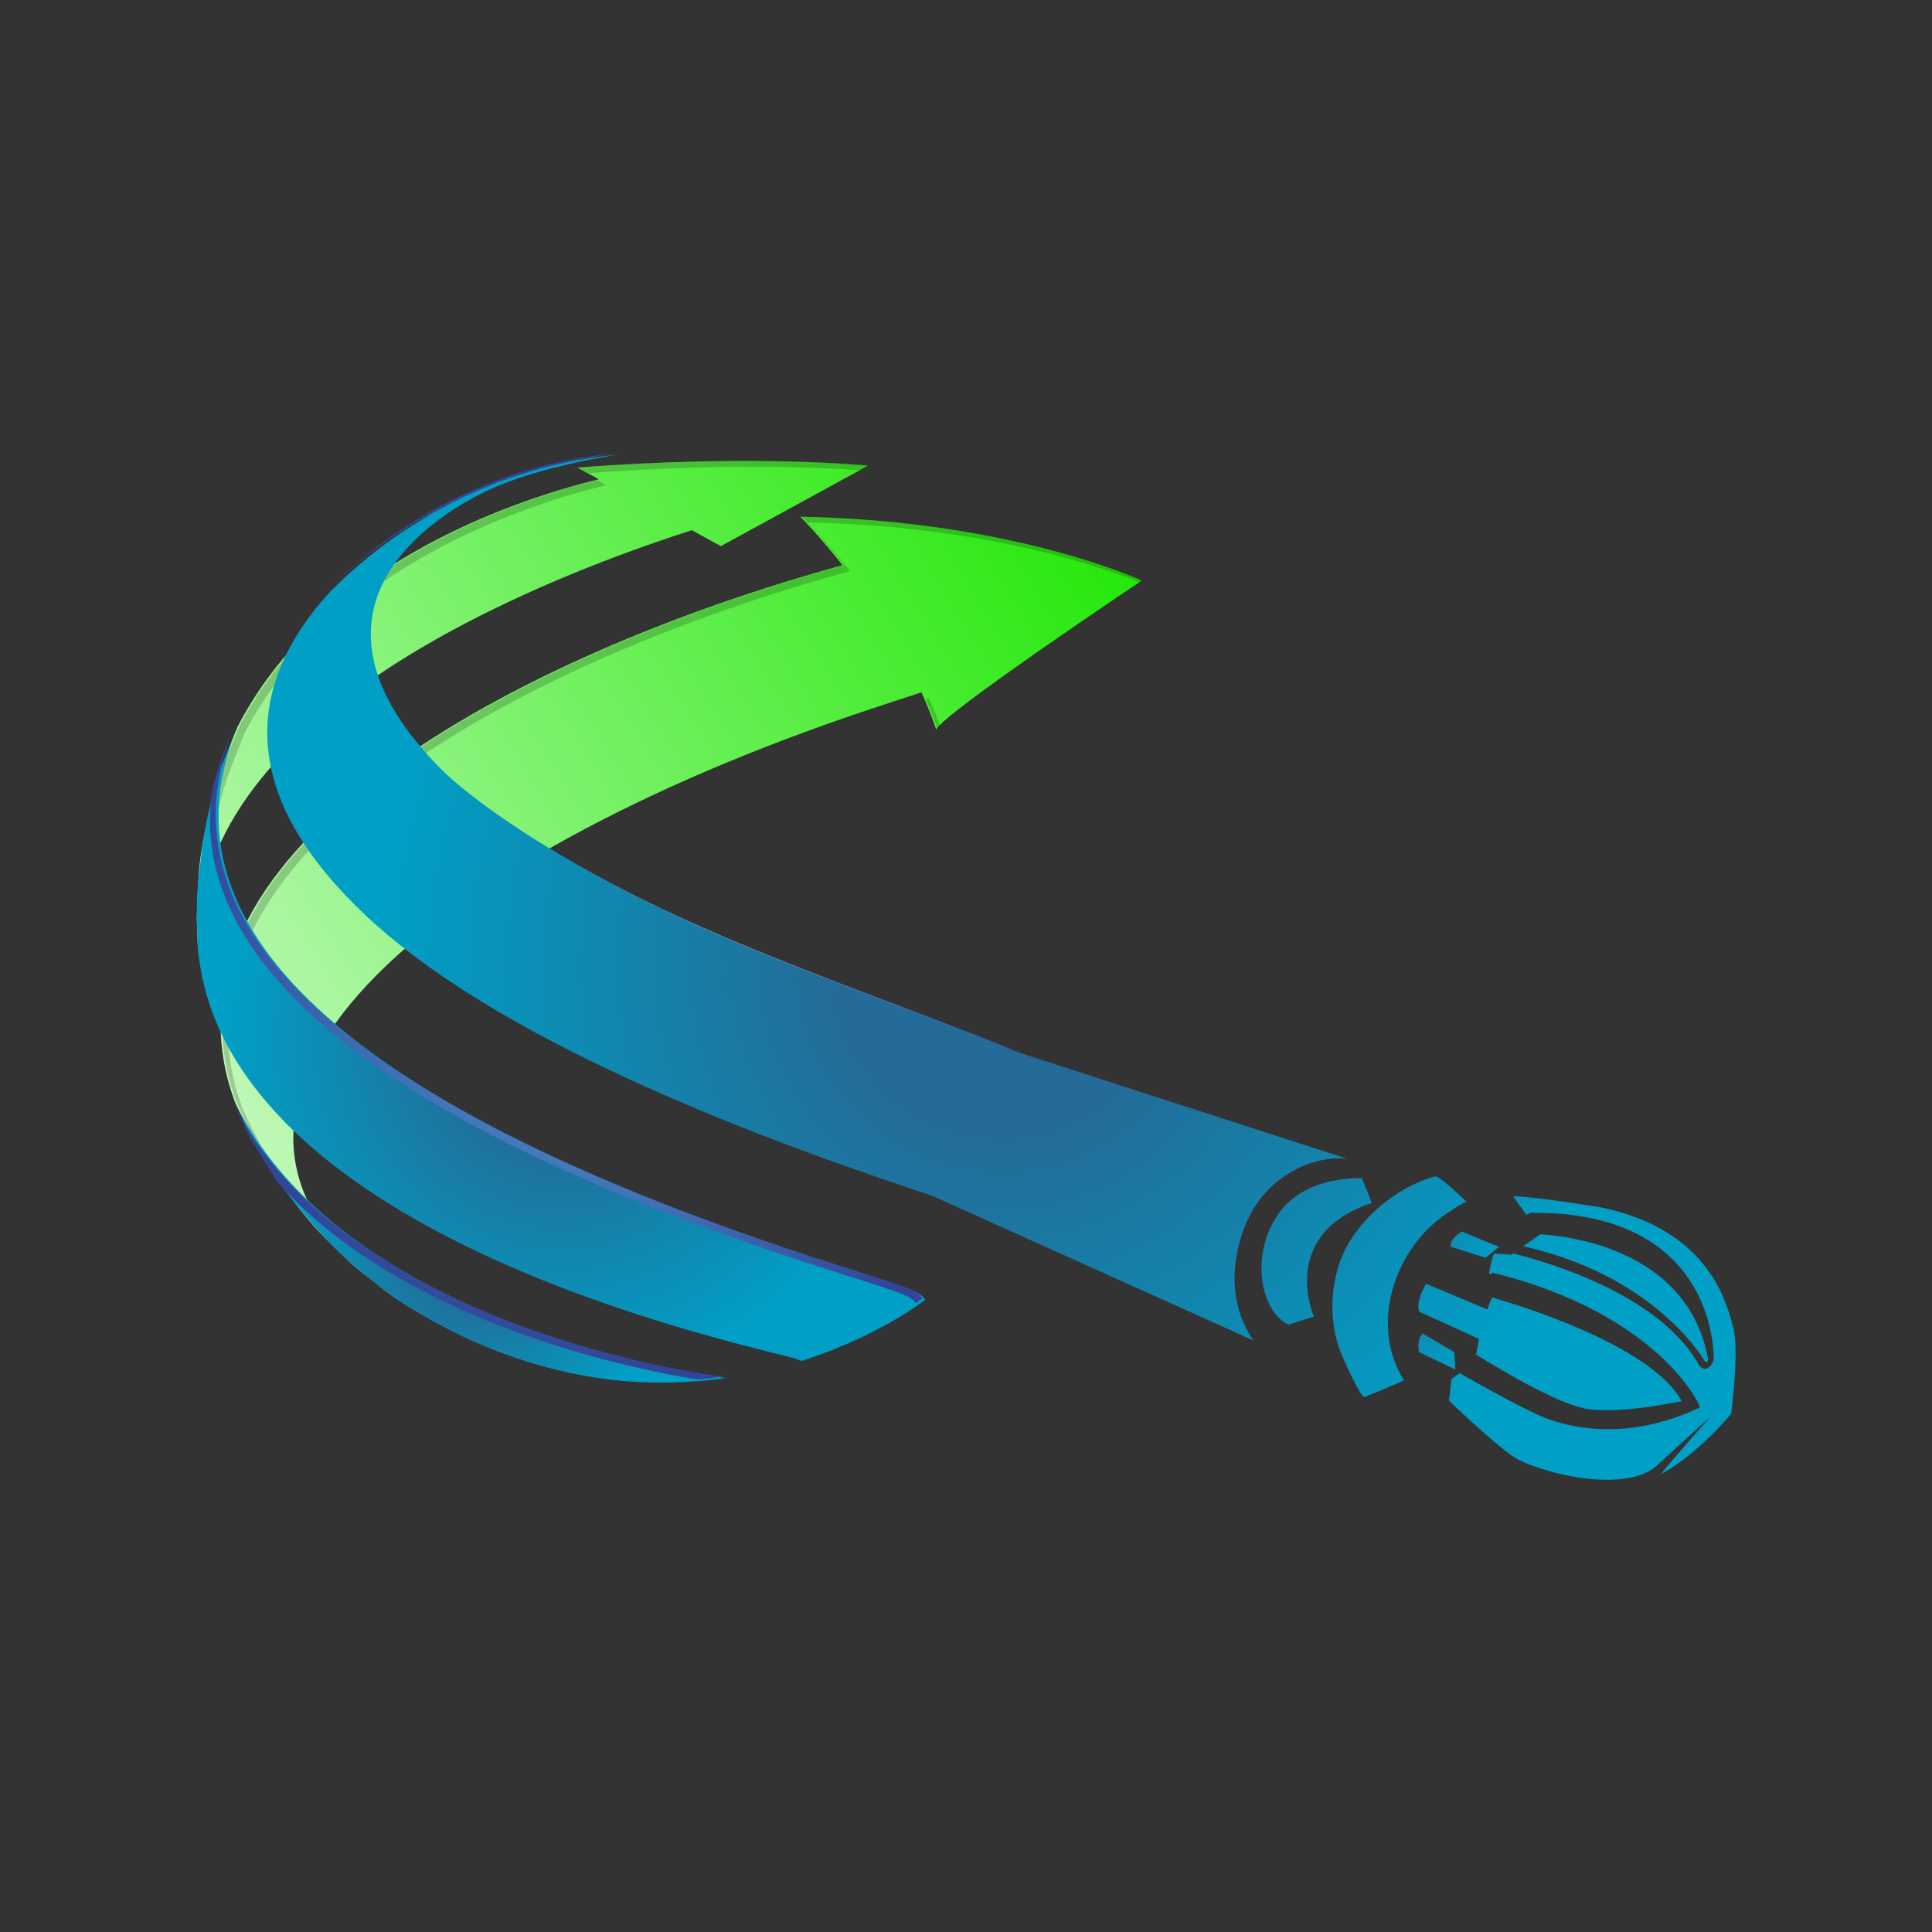
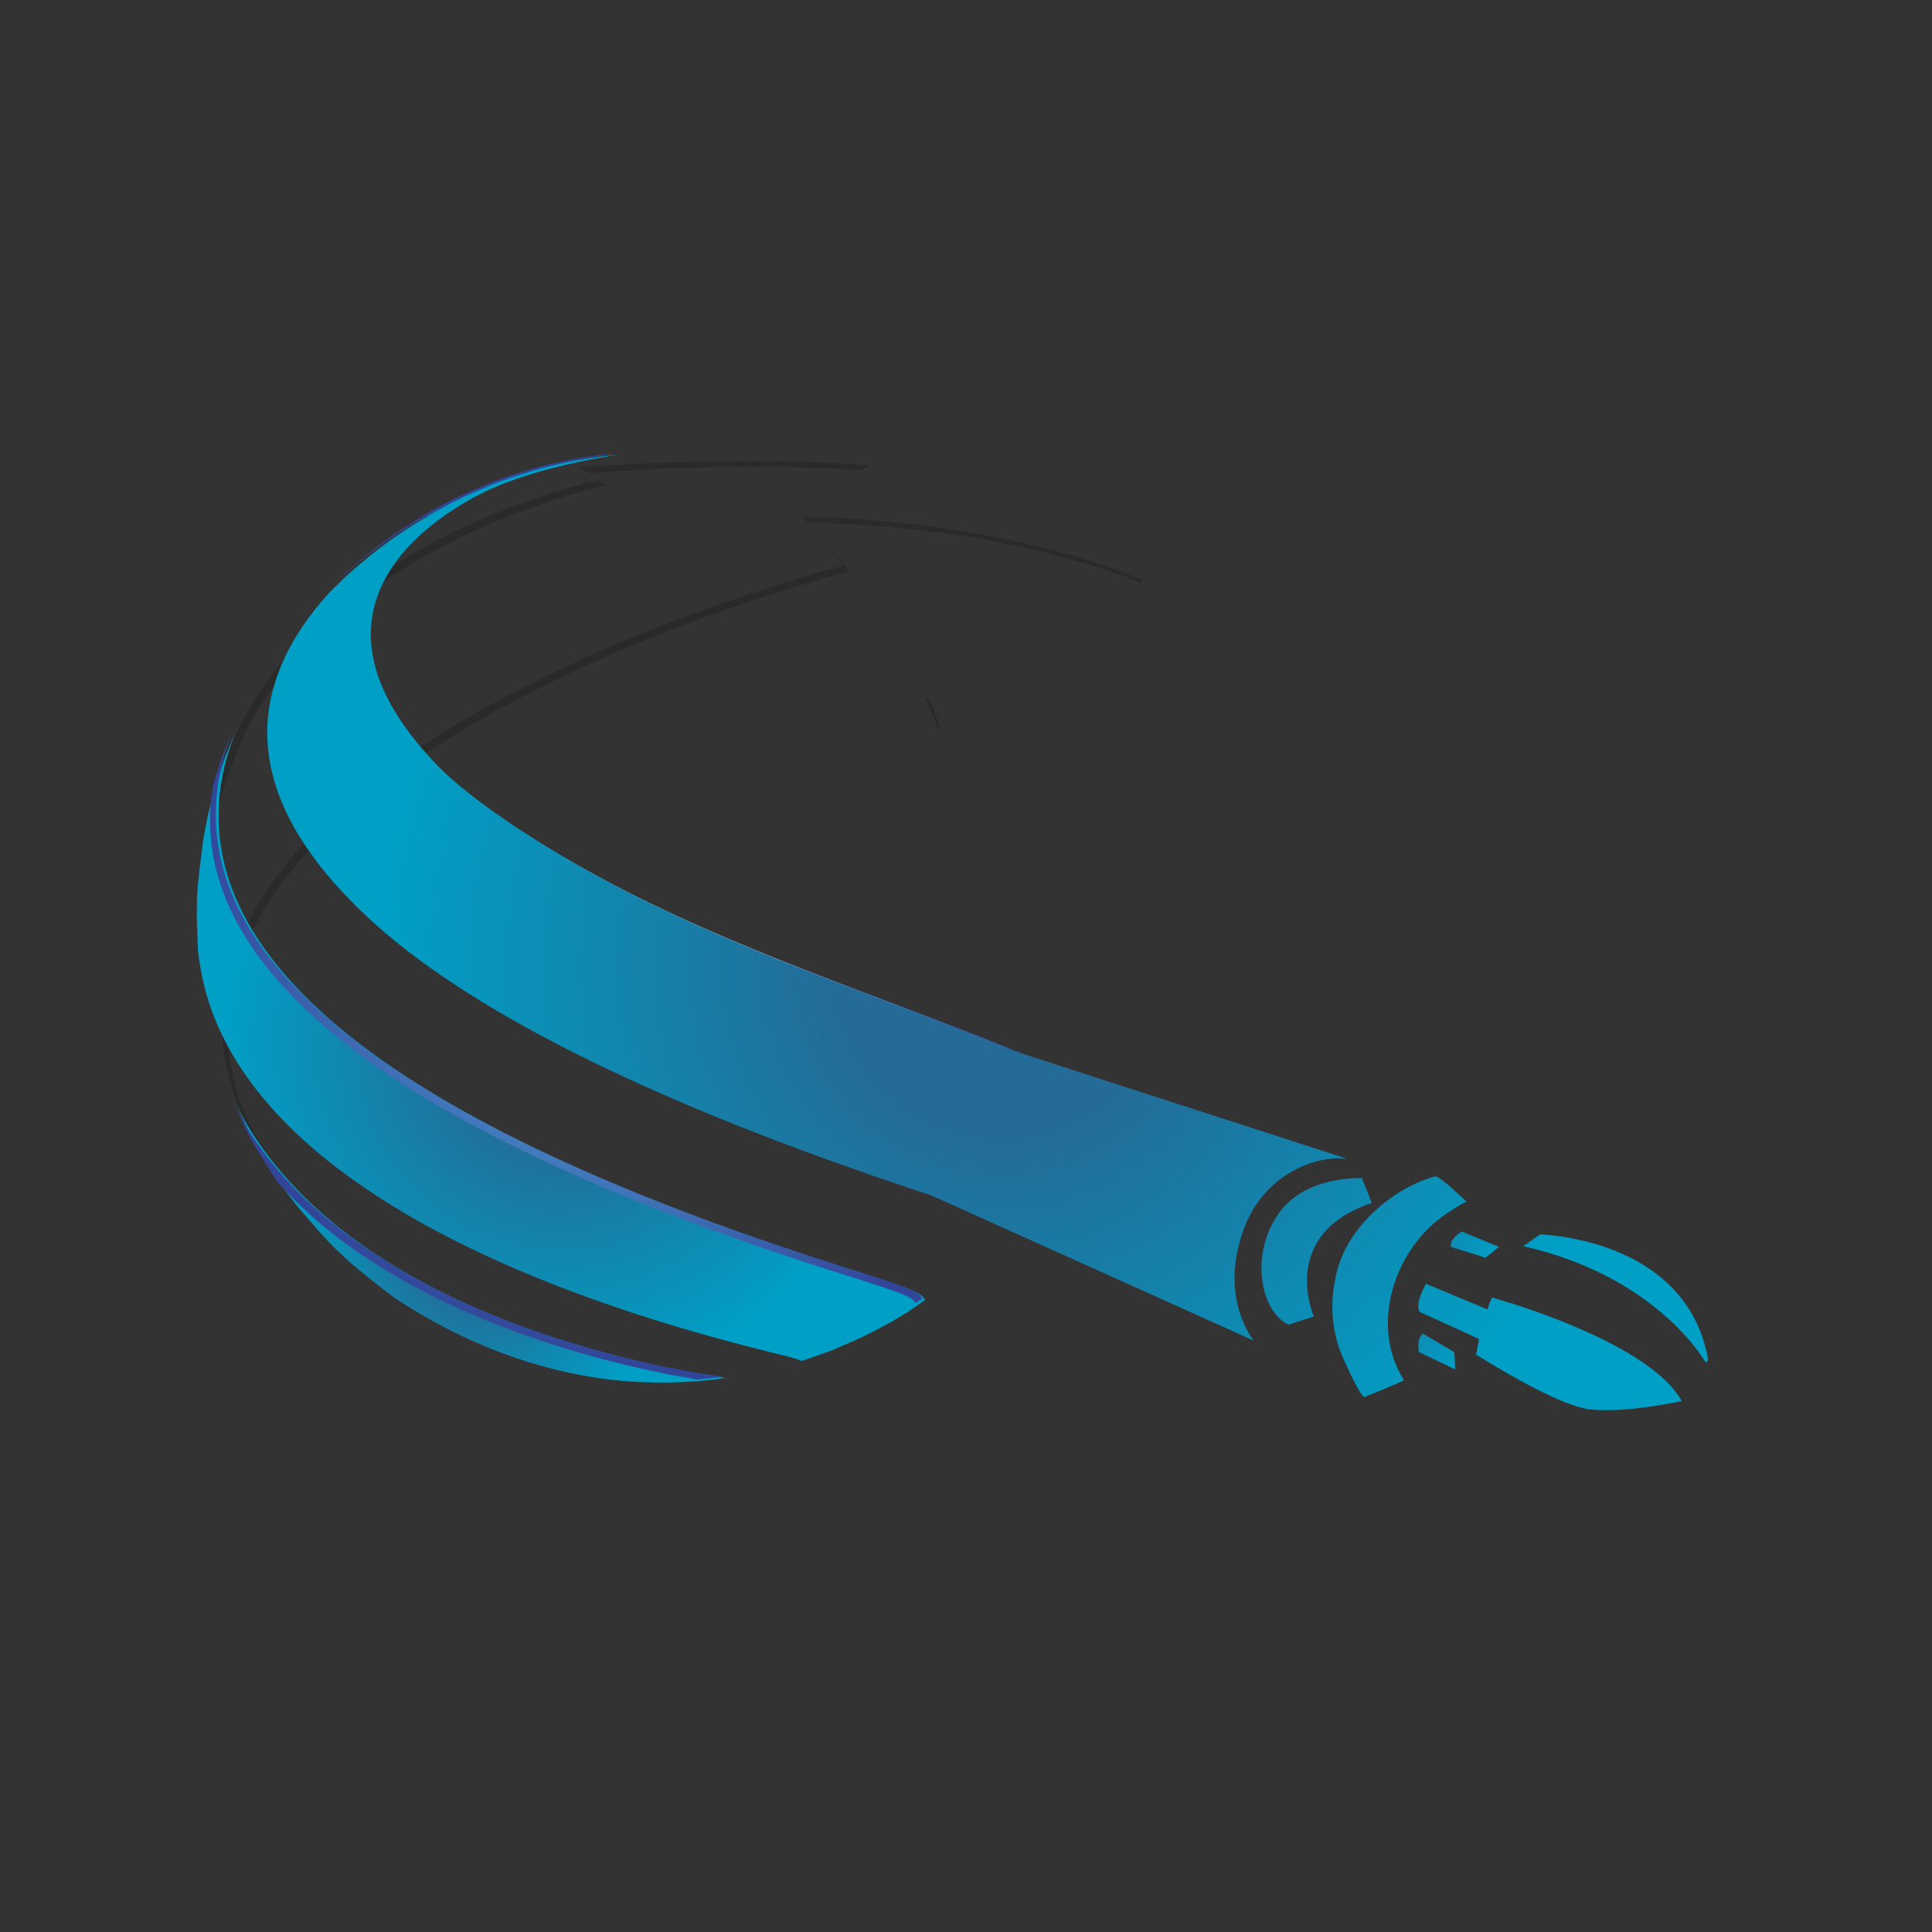
<svg xmlns="http://www.w3.org/2000/svg" xmlns:ns1="http://www.serif.com/" width="100%" height="100%" viewBox="0 0 256 256" version="1.1" xml:space="preserve" style="fill-rule:evenodd;clip-rule:evenodd;stroke-linejoin:round;stroke-miterlimit:2;">
  <rect x="0" y="0" width="256" height="256" fill="#333333" stroke="none" />
  <g transform="matrix(0.663,0,0,0.663,20.206,-176.79)">
    <g id="Layer-1" ns1:id="Layer 1">
      <g>
        <g id="g7391">
-           <path id="path5267" d="M107.786,372.614L113.598,375.8L143.02,359.72C143.02,359.72 120.268,357.365 84.966,360.108L89.214,362.437C69.461,367.246 33.085,380.76 17.033,411.849C16.018,414.142 14.848,417.277 13.937,419.617C12.184,424.754 12.144,424.938 10.136,434.505C9.248,439.948 9.241,440.14 8.849,450.18L9.081,456.647C7.595,411.182 72.734,383.897 107.786,372.614L107.786,372.614ZM44.408,522.987C45.634,523.993 46.915,524.997 48.29,525.991C47.111,525.097 45.764,524.054 44.408,522.987ZM129.493,369.924C129.493,369.924 133.136,373.563 137.906,379.606C137.099,379.836 136.26,380.074 135.365,380.328C69.12,399.032 -1.748,438.205 16.546,487.082C17.698,489.634 19.418,492.94 20.698,495.433C23.475,500.309 23.802,500.746 29.186,508.016C32.962,512.643 33.601,513.261 39.729,519.171C41.101,520.343 42.758,521.685 44.407,522.987C-2.593,484.347 58.747,436.067 145.932,407.564C148.74,406.645 151.313,405.802 153.679,405.017C154.776,407.45 155.787,409.95 156.659,412.504C157.155,409.804 197.745,382.674 197.745,382.674C197.745,382.674 172.051,370.692 129.493,369.924Z" style="fill:url(#_Linear1);fill-rule:nonzero;" />
          <path id="path5269" d="M18.506,413.01C34.554,381.928 70.928,368.412 90.679,363.599L88.879,362.612C68.984,367.554 33.226,381.105 17.346,411.857C16.33,414.153 15.178,417.288 14.257,419.629C12.506,424.76 12.466,424.945 10.458,434.517C9.562,439.959 9.553,440.152 9.17,450.192L9.411,456.659C9.267,452.503 9.698,448.499 10.603,444.643C10.794,440.744 10.978,439.504 11.618,435.668C13.619,426.096 13.657,425.913 15.41,420.78C16.324,418.445 17.483,415.304 18.506,413.01L18.506,413.01ZM129.813,369.931C129.813,369.931 133.46,373.572 138.229,379.619C137.421,379.848 136.581,380.087 135.685,380.341C69.431,399.04 -1.428,438.218 16.866,487.094C18.018,489.647 19.738,492.953 21.018,495.441C23.795,500.317 24.122,500.757 29.497,508.025C32.193,511.326 33.298,512.596 35.922,515.189C34.057,513.289 32.914,511.953 30.65,509.177C25.274,501.909 24.946,501.472 22.17,496.596C20.89,494.104 19.163,490.796 18.018,488.246C-0.285,439.368 70.592,400.189 136.836,381.491C137.733,381.236 138.574,381 139.381,380.767C134.604,374.723 130.965,371.083 130.965,371.083C167.068,371.735 191.017,380.457 197.459,383.091C197.842,382.834 198.058,382.687 198.058,382.687C198.058,382.687 172.364,370.704 129.813,369.932L129.813,369.931ZM141.661,360.644L143.333,359.728C143.333,359.728 120.582,357.377 85.28,360.121L87.271,361.209C114.847,359.115 134.621,360.132 141.661,360.644L141.661,360.644ZM48.602,526.002C47.426,525.114 46.09,524.08 44.745,523.014C45.962,524.019 47.234,525.017 48.602,526.002ZM154.573,406.373C155.437,408.385 156.261,410.43 156.973,412.517C157.005,412.365 157.173,412.125 157.445,411.826C156.732,409.913 155.981,408.021 155.149,406.182C154.956,406.246 154.755,406.31 154.573,406.373L154.573,406.373ZM42.913,521.56C43.522,522.044 44.138,522.532 44.745,523.015C43.354,521.879 42.074,520.732 40.874,519.577C41.53,520.239 42.21,520.9 42.913,521.56Z" style="fill-opacity:0.18;fill-rule:nonzero;" />
          <path id="path5278" d="M13.94,419.616C11.179,428.753 11.076,429.108 10.139,434.504C8.916,444.199 8.868,444.579 8.851,450.179L9.083,456.646C10.043,464.069 12.604,483.793 42.45,504.084C62.066,517.423 89.503,528.508 124.014,537.027C128.526,538.142 128.526,538.142 129.662,538.631C129.637,538.656 129.597,538.687 129.574,538.71C131.413,538.088 133.862,537.242 135.678,536.559C141.365,534.135 142.549,533.634 147.613,530.857C149.973,529.516 152.245,528.04 154.429,526.436C153.421,525.028 153.181,524.693 140.334,520.66C41.196,489.538 -0.291,452.928 17.036,411.849C16.09,414.173 14.724,417.232 13.94,419.616" style="fill:url(#_Radial2);fill-rule:nonzero;" />
          <path id="path5287" d="M20.7,495.433C25.531,503.321 25.715,503.628 29.188,508.016C34.883,514.626 35.346,515.164 39.73,519.171C42.242,521.279 45.651,524.036 48.29,525.992C62.097,535.115 76.72,540.639 91.752,542.42C92.48,542.491 93.449,542.593 94.168,542.652C96.992,542.852 97.104,542.861 98.448,542.904C100.719,542.959 100.719,542.959 102.495,542.959C104.888,542.915 104.888,542.915 106.527,542.84C109.248,542.671 109.248,542.671 110.735,542.532C111.927,542.4 113.517,542.216 114.711,542.06C114.014,542.086 39.138,532.957 16.548,487.082C17.771,489.601 19.292,493.013 20.7,495.433" style="fill:url(#_Radial3);fill-rule:nonzero;" />
          <path id="path5296" d="M54.241,370.075C59.304,367.295 60.488,366.795 66.177,364.371C67,364.052 67.648,363.808 68.24,363.591C79.352,358.922 93.751,357.107 92.272,357.248C89.304,357.576 89.183,357.588 87.671,357.813C84.312,358.352 84.184,358.378 82.36,358.753C78.384,359.648 78.143,359.701 75.849,360.345C71.024,361.832 70.52,361.989 67.328,363.221C61.641,365.645 60.457,366.148 55.402,368.921C49.257,372.691 45.203,375.179 38.178,381.499L34.898,384.692C34.826,384.763 34.764,384.843 34.691,384.921L37.036,382.652C44.05,376.331 48.106,373.844 54.241,370.076L54.241,370.075ZM16.004,486.805C17.212,489.323 18.747,492.732 20.147,495.152C22.618,499.199 23.875,501.248 24.979,502.879C49.769,530.791 95.159,540.153 108.934,542.365C109.285,542.335 109.63,542.301 110.183,542.248C111.375,542.121 112.966,541.937 114.157,541.778C113.462,541.803 38.587,532.676 16.004,486.805L16.004,486.805ZM99.344,447.131C78.497,436.987 62.889,426.012 56.673,419.635C36.866,399.332 42.114,384.498 51.026,375.188C41.45,384.404 34.874,399.624 55.521,420.787C61.738,427.162 77.345,438.139 98.192,448.282C125.167,461.404 153.925,470.124 181.38,482.036C179.004,492.793 174.684,502.479 168.853,510.762C168.925,510.816 169.012,510.863 169.094,510.915C175.404,502.36 180.037,492.205 182.532,480.885C155.075,468.974 126.309,460.254 99.344,447.131L99.344,447.131ZM139.773,520.38C40.641,489.261 -0.844,452.652 16.483,411.571C15.539,413.899 14.172,416.957 13.396,419.337C12.876,421.034 12.459,422.421 12.108,423.602C5.868,460.288 48.33,493.187 138.621,521.533C150.725,525.329 151.645,525.848 152.557,527.076C152.988,526.768 153.444,526.477 153.877,526.161C152.868,524.749 152.628,524.412 139.773,520.38Z" style="fill:url(#_Radial4);fill-rule:nonzero;" />
          <path id="path5305" d="M243.688,507.072L241.72,502.109C241.72,502.109 230.624,501.505 225.192,509.007C219.241,517.232 221.391,528.707 227.016,531.387C229.816,530.526 232.113,529.77 232.113,529.77C232.113,529.77 224.857,513.368 243.688,507.072Z" style="fill:url(#_Radial5);fill-rule:nonzero;" />
-           <path id="path5314" d="M262.671,506.892C262.671,506.892 257.199,501.52 256.328,501.76C248.151,504.004 239.649,511.291 237.088,519.515C235.32,525.203 235.336,531.131 237.392,536.746C237.647,537.447 241.456,546.178 242.288,545.842C242.288,545.842 248.135,543.47 250.119,542.51C243.079,531.415 248.318,516.039 258.646,509.187C258.879,509.033 262.399,506.629 262.671,506.892L262.671,506.892Z" style="fill:url(#_Radial6);fill-rule:nonzero;" />
+           <path id="path5314" d="M262.671,506.892C262.671,506.892 257.199,501.52 256.328,501.76C248.151,504.004 239.649,511.291 237.088,519.515C235.32,525.203 235.336,531.131 237.392,536.746C237.647,537.447 241.456,546.178 242.288,545.842C242.288,545.842 248.135,543.47 250.119,542.51C243.079,531.415 248.318,516.039 258.646,509.187C258.879,509.033 262.399,506.629 262.671,506.892Z" style="fill:url(#_Radial6);fill-rule:nonzero;" />
          <path id="path5323" d="M218.034,512.484C222.161,501.024 232.92,497.425 238.825,498.261L171.772,476.562C147.796,466.899 123.197,458.746 99.895,447.407C79.048,437.264 63.44,426.291 57.225,419.916C22.859,384.691 63.904,365.926 68.696,363.907C79.823,359.207 94.309,357.387 92.822,357.527C89.854,357.851 89.735,357.862 88.223,358.088C84.863,358.632 84.736,358.653 82.91,359.027C78.927,359.924 78.695,359.975 76.406,360.623C71.575,362.108 71.071,362.263 67.887,363.5C62.192,365.919 61.006,366.423 55.943,369.203C49.808,372.971 45.752,375.455 38.735,381.778L35.44,384.967C16.625,405.682 19.049,427.448 42.656,449.652C62.23,468.058 97.981,486.109 148.906,503.3C151.594,504.209 153.834,504.964 155.866,505.659L220.102,534.586C220.105,534.586 213.065,526.236 218.034,512.484Z" style="fill:url(#_Radial7);fill-rule:nonzero;" />
          <path id="path5332" d="M310.293,538.779C310.293,538.779 310.924,539.186 310.876,538.166C306.909,516.925 284.405,513.793 277.333,513.329L273.965,515.724C300.724,521.735 310.293,538.779 310.293,538.779Z" style="fill:url(#_Radial8);fill-rule:nonzero;" />
          <path id="path5341" d="M264.527,537.386C270.615,541.161 281.766,547.677 287.198,548.307C294.886,549.19 305.677,546.539 305.652,546.706C299.302,535.075 270.751,526.815 267.735,525.971C267.406,526.628 267.078,527.387 266.806,528.356L254.534,523.22C254.534,523.22 252.24,527.016 253.214,528.819L265.11,534.251L264.527,537.386Z" style="fill:url(#_Radial9);fill-rule:nonzero;" />
-           <path id="path5350" d="M315.965,532.151C314.773,527.786 311.629,512.528 289.471,507.947C273.847,505.466 271.952,505.755 271.952,505.755L274.569,509.436L275.464,509.039C313.245,508.652 312.022,538.47 312.022,538.47C312.022,538.47 311.007,541.394 309.175,539.662C301.471,525.403 278.68,518.832 271.953,517.163L271.625,517.4C271.625,517.4 268.761,517.241 268.265,517.18C267.769,517.124 267.129,521.111 267.129,521.111L267.297,521.319C267.521,521.223 267.697,521.119 267.993,521.042C300.894,529.234 309.462,547.481 309.238,547.964C294.935,554.612 284.391,552.045 279.504,550.462C275.408,549.14 264.641,543.029 261.233,541.073L259.617,542.248L259.121,546.593C259.121,546.593 267.496,554.669 271.887,557.716C276.28,560.758 294.998,565.787 301.189,559.057L311.406,549.737C311.406,549.737 303.229,558.956 301.438,561.284C308.83,557.392 315.525,549.193 315.525,549.193C315.525,549.193 317.149,536.518 315.965,532.15L315.965,532.151Z" style="fill:url(#_Radial10);fill-rule:nonzero;" />
          <path id="path5359" d="M259.496,515.847L266.407,518.024L269.095,515.847L261.672,512.776C261.672,512.776 259.111,514.312 259.496,515.847Z" style="fill:url(#_Radial11);fill-rule:nonzero;" />
          <path id="path5368" d="M253.943,533.207L260.183,536.896L260.36,540.347L253.111,536.878C253.111,536.878 252.544,533.95 253.943,533.207L253.943,533.207Z" style="fill:url(#_Radial12);fill-rule:nonzero;" />
        </g>
      </g>
    </g>
  </g>
  <defs>
    <linearGradient id="_Linear1" x1="0" y1="0" x2="1" y2="0" gradientUnits="userSpaceOnUse" gradientTransform="matrix(-255.015,155.717,-155.717,-255.015,187.491,367.674)">
      <stop offset="0" style="stop-color:rgb(38,232,11);stop-opacity:1" />
      <stop offset="1" style="stop-color:white;stop-opacity:1" />
      <stop offset="1" style="stop-color:white;stop-opacity:1" />
    </linearGradient>
    <radialGradient id="_Radial2" cx="0" cy="0" r="1" gradientUnits="userSpaceOnUse" gradientTransform="matrix(68.27,0,0,68.27,81.64,475.279)">
      <stop offset="0" style="stop-color:rgb(36,107,151);stop-opacity:1" />
      <stop offset="0.26" style="stop-color:rgb(36,107,151);stop-opacity:1" />
      <stop offset="0.52" style="stop-color:rgb(22,127,168);stop-opacity:1" />
      <stop offset="1" style="stop-color:rgb(0,160,198);stop-opacity:1" />
    </radialGradient>
    <radialGradient id="_Radial3" cx="0" cy="0" r="1" gradientUnits="userSpaceOnUse" gradientTransform="matrix(39.935,0,0,39.935,65.629,515.019)">
      <stop offset="0" style="stop-color:rgb(36,107,151);stop-opacity:1" />
      <stop offset="0.26" style="stop-color:rgb(36,107,151);stop-opacity:1" />
      <stop offset="0.52" style="stop-color:rgb(22,127,168);stop-opacity:1" />
      <stop offset="1" style="stop-color:rgb(0,160,198);stop-opacity:1" />
    </radialGradient>
    <radialGradient id="_Radial4" cx="0" cy="0" r="1" gradientUnits="userSpaceOnUse" gradientTransform="matrix(89.107,0,0,89.107,97.019,449.803)">
      <stop offset="0" style="stop-color:rgb(229,244,251);stop-opacity:1" />
      <stop offset="0.5" style="stop-color:rgb(69,130,195);stop-opacity:1" />
      <stop offset="1" style="stop-color:rgb(50,70,153);stop-opacity:1" />
    </radialGradient>
    <radialGradient id="_Radial5" cx="0" cy="0" r="1" gradientUnits="userSpaceOnUse" gradientTransform="matrix(126.545,0,0,126.545,169.662,459.957)">
      <stop offset="0" style="stop-color:rgb(36,107,151);stop-opacity:1" />
      <stop offset="0.26" style="stop-color:rgb(36,107,151);stop-opacity:1" />
      <stop offset="0.52" style="stop-color:rgb(22,127,168);stop-opacity:1" />
      <stop offset="1" style="stop-color:rgb(0,160,198);stop-opacity:1" />
    </radialGradient>
    <radialGradient id="_Radial6" cx="0" cy="0" r="1" gradientUnits="userSpaceOnUse" gradientTransform="matrix(126.04,0,0,126.04,170.365,459.947)">
      <stop offset="0" style="stop-color:rgb(36,107,151);stop-opacity:1" />
      <stop offset="0.26" style="stop-color:rgb(36,107,151);stop-opacity:1" />
      <stop offset="0.52" style="stop-color:rgb(22,127,168);stop-opacity:1" />
      <stop offset="1" style="stop-color:rgb(0,160,198);stop-opacity:1" />
    </radialGradient>
    <radialGradient id="_Radial7" cx="0" cy="0" r="1" gradientUnits="userSpaceOnUse" gradientTransform="matrix(126.534,0,0,126.534,169.676,459.953)">
      <stop offset="0" style="stop-color:rgb(36,107,151);stop-opacity:1" />
      <stop offset="0.26" style="stop-color:rgb(36,107,151);stop-opacity:1" />
      <stop offset="0.52" style="stop-color:rgb(22,127,168);stop-opacity:1" />
      <stop offset="1" style="stop-color:rgb(0,160,198);stop-opacity:1" />
    </radialGradient>
    <radialGradient id="_Radial8" cx="0" cy="0" r="1" gradientUnits="userSpaceOnUse" gradientTransform="matrix(126.543,0,0,126.543,169.662,459.958)">
      <stop offset="0" style="stop-color:rgb(36,107,151);stop-opacity:1" />
      <stop offset="0.26" style="stop-color:rgb(36,107,151);stop-opacity:1" />
      <stop offset="0.52" style="stop-color:rgb(22,127,168);stop-opacity:1" />
      <stop offset="1" style="stop-color:rgb(0,160,198);stop-opacity:1" />
    </radialGradient>
    <radialGradient id="_Radial9" cx="0" cy="0" r="1" gradientUnits="userSpaceOnUse" gradientTransform="matrix(126.539,0,0,126.539,169.662,459.952)">
      <stop offset="0" style="stop-color:rgb(36,107,151);stop-opacity:1" />
      <stop offset="0.26" style="stop-color:rgb(36,107,151);stop-opacity:1" />
      <stop offset="0.52" style="stop-color:rgb(22,127,168);stop-opacity:1" />
      <stop offset="1" style="stop-color:rgb(0,160,198);stop-opacity:1" />
    </radialGradient>
    <radialGradient id="_Radial10" cx="0" cy="0" r="1" gradientUnits="userSpaceOnUse" gradientTransform="matrix(126.532,0,0,126.532,169.672,459.961)">
      <stop offset="0" style="stop-color:rgb(36,107,151);stop-opacity:1" />
      <stop offset="0.26" style="stop-color:rgb(36,107,151);stop-opacity:1" />
      <stop offset="0.52" style="stop-color:rgb(22,127,168);stop-opacity:1" />
      <stop offset="1" style="stop-color:rgb(0,160,198);stop-opacity:1" />
    </radialGradient>
    <radialGradient id="_Radial11" cx="0" cy="0" r="1" gradientUnits="userSpaceOnUse" gradientTransform="matrix(34.643,0,0,34.643,235.979,507.802)">
      <stop offset="0" style="stop-color:rgb(36,107,151);stop-opacity:1" />
      <stop offset="0.26" style="stop-color:rgb(36,107,151);stop-opacity:1" />
      <stop offset="0.52" style="stop-color:rgb(22,127,168);stop-opacity:1" />
      <stop offset="1" style="stop-color:rgb(0,160,198);stop-opacity:1" />
    </radialGradient>
    <radialGradient id="_Radial12" cx="0" cy="0" r="1" gradientUnits="userSpaceOnUse" gradientTransform="matrix(23.158,25.77,25.77,-23.158,232.239,521.092)">
      <stop offset="0" style="stop-color:rgb(36,107,151);stop-opacity:1" />
      <stop offset="0.26" style="stop-color:rgb(36,107,151);stop-opacity:1" />
      <stop offset="0.52" style="stop-color:rgb(22,127,168);stop-opacity:1" />
      <stop offset="1" style="stop-color:rgb(0,160,198);stop-opacity:1" />
    </radialGradient>
  </defs>
</svg>